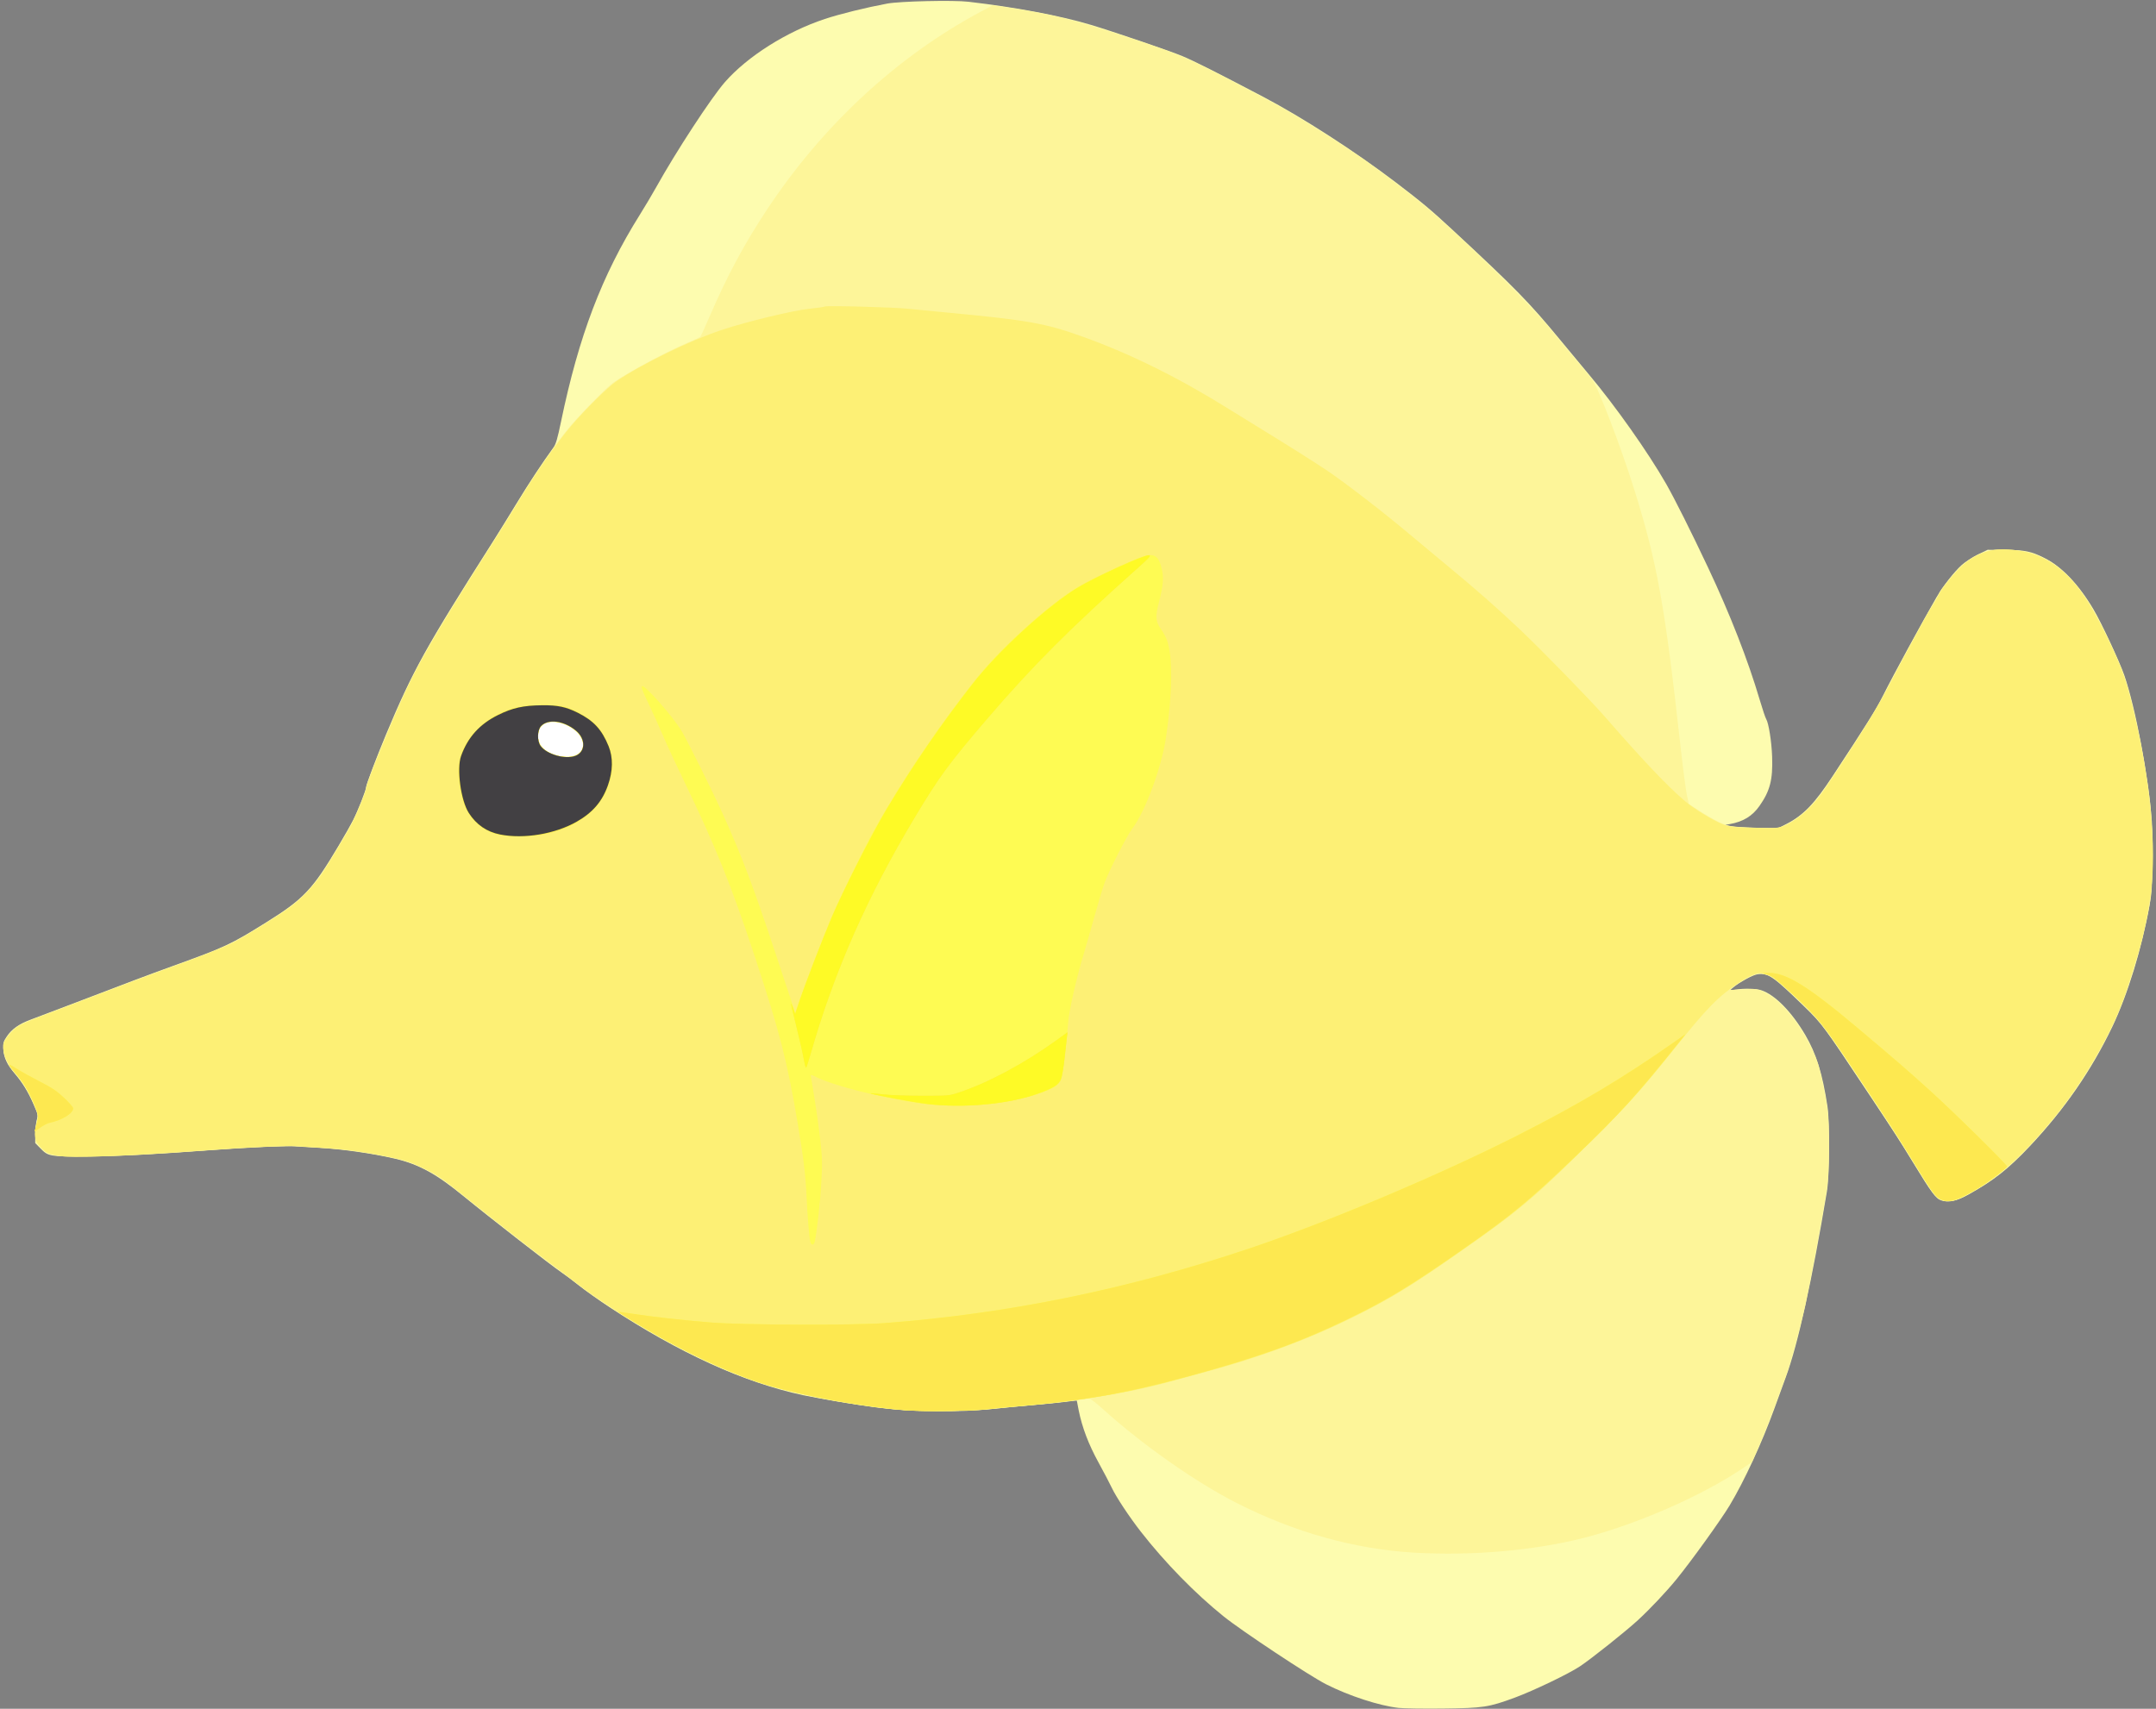
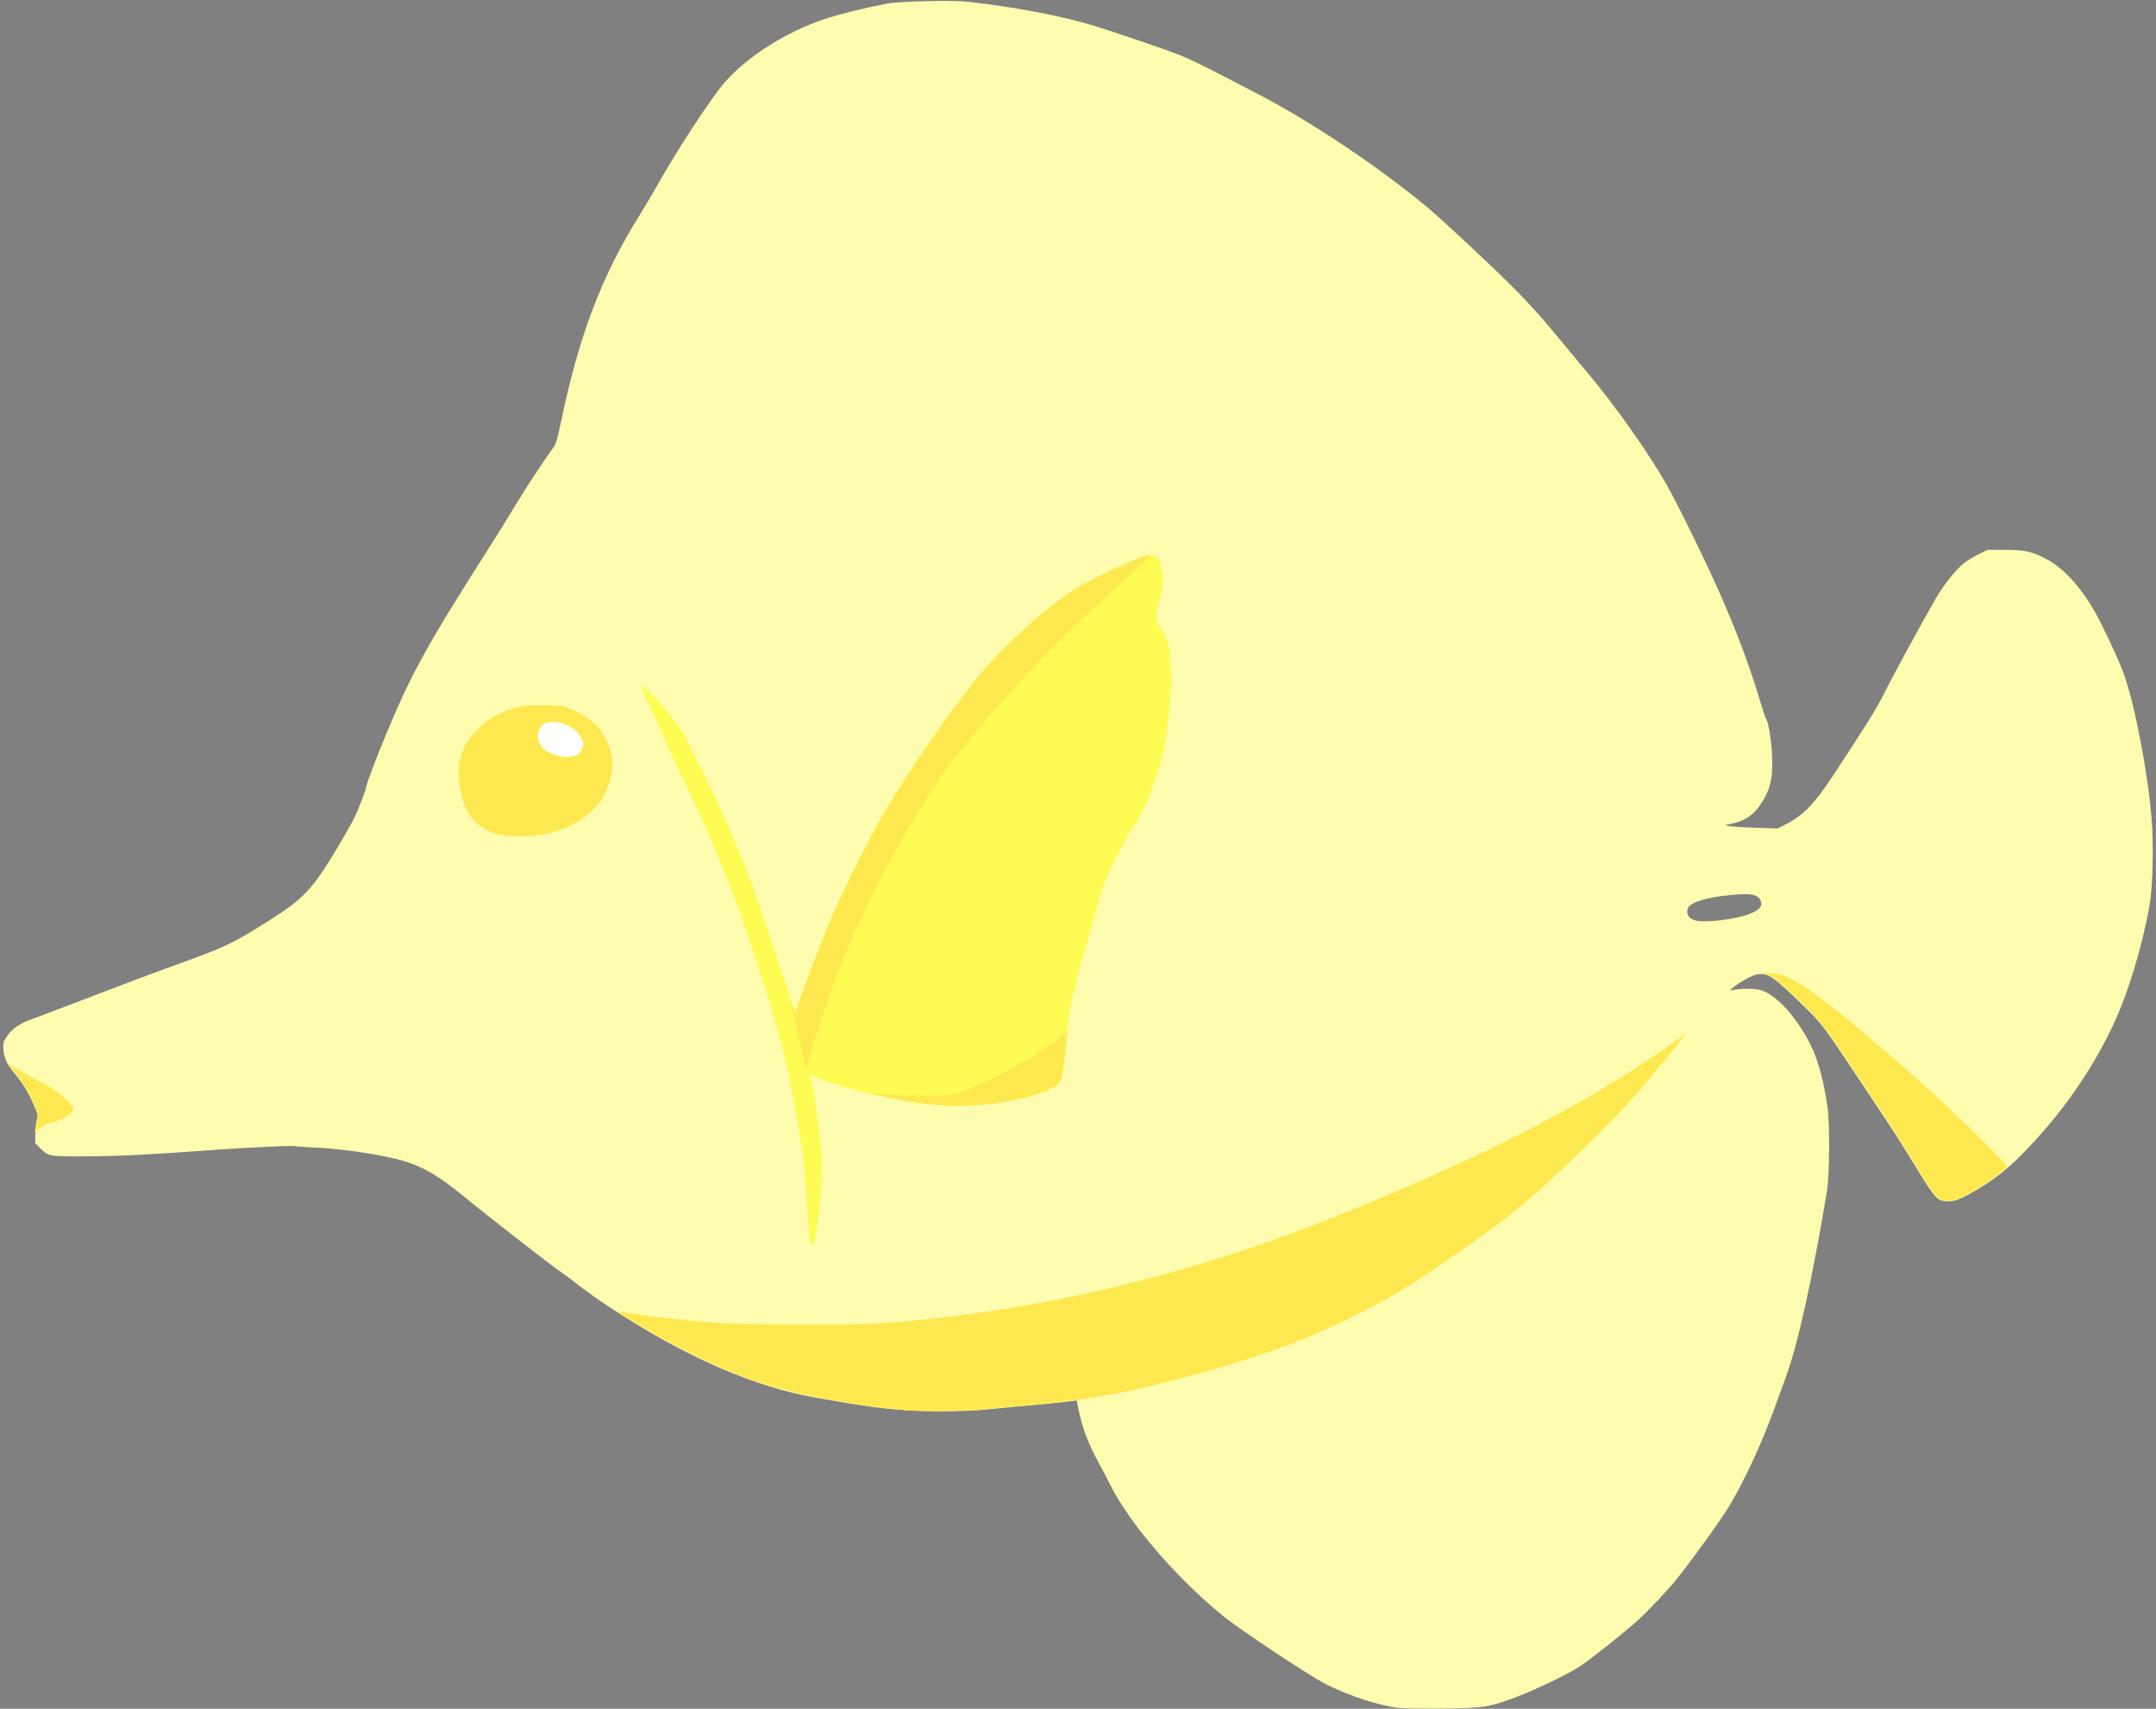
<svg xmlns="http://www.w3.org/2000/svg" height="2671.2" preserveAspectRatio="xMidYMid meet" version="1.0" viewBox="235.0 583.8 3369.8 2671.2" width="3369.8" zoomAndPan="magnify">
  <rect x="235.0" y="583.8" width="3369.8" height="2671.2" fill="#808080" stroke="none" />
  <g>
    <g id="change1_1">
      <path d="M 1139.996 1620.004 C 1206.227 1620.004 1259.996 1673.773 1259.996 1740.008 C 1259.996 1806.238 1206.227 1860.012 1139.996 1860.012 C 1073.77 1860.012 1019.996 1806.238 1019.996 1740.008 C 1019.996 1673.773 1073.77 1620.004 1139.996 1620.004" fill="#fff" fill-rule="evenodd" />
    </g>
    <g id="change2_1">
      <path d="M 2420.84 3253.641 C 2390.484 3250.207 2343.289 3234.812 2307.543 3216.664 C 2281.672 3203.531 2175.73 3133.328 2147.523 3110.621 C 2102.785 3074.602 2055.934 3026.668 2018.16 2978.266 C 2000.25 2955.32 1979.637 2924.176 1972.824 2909.773 C 1969.523 2902.797 1960.07 2884.777 1951.82 2869.73 C 1936.254 2841.344 1926.328 2815.164 1920.91 2788.18 C 1919.359 2780.441 1918.09 2773.824 1918.09 2773.469 C 1918.09 2773.109 1910.906 2773.801 1902.129 2774.996 C 1893.348 2776.195 1870.16 2778.535 1850.598 2780.195 C 1831.031 2781.859 1803.535 2784.473 1789.488 2785.996 C 1733.715 2792.066 1661.828 2791.227 1603.785 2783.828 C 1577.254 2780.445 1513.34 2769.746 1490.328 2764.84 C 1398.168 2745.176 1296.07 2698.727 1187.32 2626.98 C 1170.152 2615.656 1148.879 2600.559 1140.043 2593.434 C 1131.211 2586.309 1118.574 2576.867 1111.973 2572.453 C 1097.289 2562.645 998.859 2486.02 960.758 2454.738 C 917.227 2419.004 890.121 2404.02 853.281 2395.312 C 817.699 2386.906 769.336 2379.988 732.418 2378.027 C 712.844 2376.988 695.918 2375.832 694.805 2375.461 C 691.32 2374.305 615.105 2377.973 564.578 2381.73 C 470.695 2388.719 424.461 2391.043 372.133 2391.426 C 312.066 2391.859 310.594 2391.609 298.164 2378.945 L 290.066 2370.695 L 290.168 2356.625 C 290.215 2348.887 291.258 2339 292.48 2334.656 C 294.609 2327.113 294.367 2325.992 287.137 2309.5 C 278.562 2289.953 269.914 2275.934 257.516 2261.477 C 246.07 2248.129 241.082 2237.281 240.27 2223.984 C 239.664 2214.105 240.172 2212.176 245.531 2204.172 C 253.293 2192.555 264.805 2184.395 282.766 2177.773 C 290.789 2174.816 314.598 2165.809 335.664 2157.754 C 444.289 2116.238 464.855 2108.484 504.082 2094.262 C 589.172 2063.406 594.648 2060.844 652.152 2025 C 709.398 1989.316 723.418 1974.441 763.805 1906.555 C 773.363 1890.484 783.816 1872.125 787.031 1865.758 C 794.371 1851.219 807.207 1818.449 807.207 1814.25 C 807.207 1810.699 823.773 1766.902 838.18 1732.379 C 879.641 1633.012 900.512 1595.359 1006.02 1429.566 C 1013.363 1418.035 1029.609 1391.766 1042.117 1371.195 C 1061.789 1338.848 1082.496 1307.453 1100.02 1283.371 C 1103.84 1278.113 1106.332 1269.629 1111.812 1243.227 C 1139.73 1108.766 1175.66 1014.312 1234.926 919.688 C 1243.113 906.605 1254.586 887.316 1260.43 876.801 C 1291.637 820.707 1346.496 736.75 1368.066 712.113 C 1403.27 671.902 1464.34 633.305 1524.09 613.488 C 1547.941 605.578 1588.316 595.637 1621.812 589.383 C 1641.699 585.695 1725.094 583.793 1748.461 586.512 C 1822.773 595.172 1891.066 608.051 1939.996 622.633 C 1974.25 632.863 2064.328 663.617 2082.953 671.461 C 2102.453 679.68 2135.977 696.559 2209.977 735.445 C 2271.219 767.66 2352.988 820.484 2416.93 869.137 C 2456.719 899.449 2471.59 911.863 2504.066 941.977 C 2602.715 1033.469 2625.117 1056.336 2672.996 1114.465 C 2688.062 1132.781 2708.348 1157.195 2718.066 1168.727 C 2759.316 1217.707 2811.148 1291.125 2839.164 1340.195 C 2852.684 1363.926 2877.961 1414.367 2904.496 1470.617 C 2939.094 1544.035 2966.91 1615.176 2985.379 1677.656 C 2989.688 1692.203 2994.219 1705.746 2995.477 1707.754 C 2999.387 1714.012 3004.004 1743.246 3004.824 1766.781 C 3006.059 1802.691 3001.555 1820.148 2985.027 1843.711 C 2973.938 1859.523 2959.664 1868.258 2938.719 1872.02 L 2931.406 1873.328 L 2936.883 1874.934 C 2939.891 1875.816 2958.402 1877.062 2978.023 1877.703 L 3013.703 1878.863 L 3028.598 1871.109 C 3053.961 1857.926 3071.324 1839.738 3099.582 1796.82 C 3151.812 1717.504 3167.676 1692.098 3178.59 1670.305 C 3194.254 1638.992 3239.414 1555.922 3261.375 1518.051 C 3271.781 1500.113 3289.281 1477.688 3301.32 1466.859 C 3306.293 1462.375 3317.383 1455.238 3325.98 1450.977 L 3341.598 1443.266 L 3369.082 1443.398 C 3399.75 1443.551 3409.605 1445.605 3430.414 1456.078 C 3457.922 1469.934 3483.75 1496.996 3507.215 1536.566 C 3519.676 1557.578 3547.578 1617.273 3555.246 1639.352 C 3572.832 1689.934 3593.312 1798.828 3598.309 1868.281 C 3601.289 1910.023 3599.566 1971.895 3594.641 1999.574 C 3582.906 2065.516 3560.48 2138.68 3536.754 2188.418 C 3504.211 2256.57 3461.391 2318.547 3407.02 2376.172 C 3373.789 2411.387 3350.789 2429.48 3311.906 2451.023 C 3292.902 2461.559 3280.82 2464.156 3269.043 2460.266 C 3260.582 2457.473 3253.996 2448.617 3224.945 2400.891 C 3204.641 2367.555 3196.488 2354.922 3157.336 2296.043 C 3083.387 2184.863 3083.453 2184.938 3054.82 2157.055 C 3006.48 2110 2999.145 2104.906 2982.332 2106.801 C 2974.754 2107.652 2953.52 2119.242 2943.004 2128.289 L 2938.719 2131.969 L 2947.82 2130.68 C 2962.184 2128.652 2979.988 2129.152 2987.965 2131.797 C 3009.219 2138.855 3035.137 2165.195 3056.477 2201.391 C 3073.801 2230.75 3083.609 2262.32 3091.297 2313.371 C 3095.188 2339.254 3094.656 2421.156 3090.414 2446.531 C 3067.215 2585.645 3045.145 2685.43 3026.23 2736.57 C 3022.895 2745.602 3014.832 2767.762 3008.293 2785.824 C 2989.004 2839.07 2961.344 2898.957 2938.363 2937.227 C 2924.82 2959.758 2878.492 3024.125 2855.293 3052.617 C 2839.449 3072.055 2814.086 3098.969 2795.086 3116.48 C 2776.109 3133.965 2722.066 3177.008 2704.305 3188.777 C 2686.629 3200.484 2632.102 3226.691 2603.07 3237.434 C 2561.797 3252.699 2553.512 3253.957 2489.973 3254.664 C 2459.879 3254.996 2428.77 3254.539 2420.84 3253.645 Z M 2940.508 2019.965 C 2974.93 2013.852 2991.59 2004.254 2987.281 1993.023 C 2982.84 1981.383 2972.984 1979.523 2935.957 1983.352 C 2900.629 1987.008 2876.547 1994.715 2873.211 2003.449 C 2870.008 2011.793 2873.453 2018.367 2883.086 2022.207 C 2890.887 2025.32 2915.875 2024.344 2940.508 2019.965 Z M 1132.258 1765.141 C 1153.977 1759.109 1149.668 1733.125 1124.742 1719.84 C 1103.551 1708.543 1083.707 1710.406 1077.93 1724.234 C 1074.445 1732.574 1074.656 1737.141 1078.957 1745.941 C 1086.625 1761.645 1111.969 1770.777 1132.258 1765.141" fill="#fdfcaf" />
    </g>
    <g id="change3_1">
-       <path d="M 2446.188 3011.012 C 2352.703 3005.637 2258.184 2979.266 2168.004 2933.406 C 2103.523 2900.613 2020.273 2842.109 1958.223 2785.988 C 1948.695 2777.367 1939.57 2770.312 1937.949 2770.312 C 1936.324 2770.312 1923.195 2771.895 1908.762 2773.828 C 1894.332 2775.758 1867.336 2778.637 1848.777 2780.227 C 1830.215 2781.812 1802.305 2784.523 1786.754 2786.254 C 1751.945 2790.117 1663.453 2790.535 1631.703 2786.977 C 1528.707 2775.438 1452.184 2758.375 1384.531 2731.867 C 1310.129 2702.711 1200.047 2639.98 1137.047 2590.828 C 1125.336 2581.691 1110.562 2570.52 1104.219 2566.008 C 1086.742 2553.566 1000.652 2486.418 959.508 2453.125 C 928.062 2427.688 919.82 2422.004 899.852 2411.988 C 874.281 2399.164 857.84 2394.48 809.926 2386.375 C 782.082 2381.664 761.402 2379.523 714.16 2376.484 C 684.164 2374.555 636.18 2376.207 562.754 2381.703 C 434.492 2391.305 346.191 2394.469 323.129 2390.293 C 309.676 2387.855 308.207 2387.117 299.473 2378.383 L 290.16 2369.074 L 290.262 2356.723 C 290.312 2349.93 291.383 2340.266 292.637 2335.242 C 294.863 2326.328 294.738 2325.699 287.496 2308.988 C 278.734 2288.797 271.902 2277.727 257.758 2260.809 C 238.301 2237.535 235.02 2217.93 247.945 2202.156 C 258.152 2189.699 264.895 2185.371 287.582 2176.711 C 435.957 2120.078 480.445 2103.262 504.387 2094.746 C 579.934 2067.883 598.324 2059.348 649.625 2027.375 C 694.328 1999.512 710.309 1985.898 733.621 1955.832 C 739.414 1948.352 762.457 1910.652 779.598 1880.602 C 789.586 1863.082 807.195 1821.785 807.195 1815.875 C 807.195 1806.289 855.727 1689.59 879.098 1642.992 C 902.914 1595.484 921.07 1565.168 1011.773 1421.367 C 1021.266 1406.309 1038.398 1378.602 1049.848 1359.809 C 1070.93 1325.145 1106.586 1273.527 1123.242 1253.543 C 1141.332 1231.816 1184.102 1188.258 1193.914 1181.543 C 1218.621 1164.676 1277.691 1133.035 1309.746 1119.5 C 1319.781 1115.262 1328.656 1111.18 1329.469 1110.406 C 1330.285 1109.656 1336.93 1095.148 1344.242 1078.215 C 1371.516 1015 1398.195 965.301 1433.758 911.496 C 1520.613 780.012 1636.836 672.312 1767.152 602.496 L 1786.762 592.012 L 1811.844 595.828 C 1880.379 606.297 1914.551 614.816 1998.734 642.418 C 2085.855 670.965 2094.332 674.805 2229.105 746.918 C 2256.262 761.422 2323.117 803.219 2362.043 829.957 C 2387.547 847.488 2438.793 886.457 2463.52 907.102 C 2516.113 951.016 2625.648 1058.277 2656.07 1095.613 C 2667.043 1109.102 2685.328 1131.113 2696.676 1144.562 C 2708.047 1158.008 2720.012 1172.512 2723.281 1176.797 C 2733.016 1189.582 2768.078 1281.098 2789.738 1350.359 C 2824.977 1462.984 2837.297 1531.254 2861.164 1746.523 C 2865.203 1782.898 2869.887 1818.941 2871.562 1826.621 L 2874.656 1840.578 L 2891.168 1851.328 C 2900.266 1857.242 2913.844 1865.059 2921.352 1868.699 C 2936.961 1876.27 2949.328 1877.957 2990.746 1878.176 C 3015.145 1878.301 3015.586 1878.23 3028.148 1872.18 C 3036.008 1868.395 3047.18 1860.457 3057.359 1851.43 C 3072.461 1838.039 3076.324 1833.055 3103.152 1792.34 C 3157.797 1709.344 3166.605 1695.02 3185.992 1657.582 C 3210.832 1609.57 3250.066 1537.789 3259.117 1523.793 C 3262.98 1517.809 3266.141 1512 3266.141 1510.918 C 3266.141 1507.188 3293.297 1474.711 3303.938 1465.703 C 3326.988 1446.141 3346.973 1440.488 3382.164 1443.578 C 3405.746 1445.652 3419.543 1450.027 3440.254 1462.035 C 3455.578 1470.914 3479.82 1496.039 3495.852 1519.684 C 3511.836 1543.289 3545.129 1611.711 3555.859 1643.008 C 3564.008 1666.84 3579.309 1732.668 3586.133 1773.418 C 3596.949 1837.75 3598.805 1859.055 3598.848 1919.348 C 3598.895 1970.219 3598.496 1978.09 3594.832 1997.746 C 3581.273 2070.5 3557.781 2145.09 3532.434 2195.707 C 3505.699 2249.164 3476.047 2295.055 3441.734 2336.164 C 3398.836 2387.578 3365.629 2418.348 3329.066 2440.59 C 3304.203 2455.723 3293.914 2460.438 3283.672 2461.387 C 3265.344 2463.094 3260.797 2458.402 3226.617 2402.355 C 3214.738 2382.895 3196.832 2354.664 3186.785 2339.621 C 3176.762 2324.574 3162.809 2303.473 3155.789 2292.73 C 3148.766 2281.984 3129.516 2253.191 3113.043 2228.742 C 3081.027 2181.273 3071.312 2170.117 3026.094 2128.859 C 3008.961 2113.219 3004.281 2109.938 2995.516 2107.387 C 2985.383 2104.445 2984.941 2104.473 2974.605 2108.641 C 2965.707 2112.234 2937.801 2129.266 2937.801 2131.102 C 2937.801 2131.418 2947.625 2131.188 2959.637 2130.582 C 2981.453 2129.484 2981.473 2129.488 2993.242 2135.281 C 3022.406 2149.641 3055.219 2192.473 3074.848 2241.844 C 3079.129 2252.586 3087.609 2291.957 3091.25 2317.922 C 3094.98 2344.473 3094.496 2415.832 3090.41 2441.965 C 3085.113 2475.828 3064.359 2588.008 3057.16 2621.645 C 3050.117 2654.59 3031.812 2721.125 3025.277 2737.617 C 3023.113 2743.059 3016.469 2761.055 3010.508 2777.609 C 3004.566 2794.16 2993.77 2821.562 2986.531 2838.496 L 2973.371 2869.289 L 2957.871 2879.734 C 2894.461 2922.453 2791.77 2967.297 2709.77 2988.07 C 2632.117 3007.746 2535.562 3016.148 2446.188 3011.012 Z M 2938.707 2021.461 C 2958.512 2018.562 2978.027 2011.594 2985.645 2004.695 C 2990.105 2000.664 2989.664 1992.543 2984.695 1986.766 C 2981.207 1982.699 2978.602 1981.77 2968.512 1980.961 C 2942.812 1978.895 2897.152 1986.375 2880.969 1995.297 C 2865.691 2003.738 2867.148 2016.965 2884.016 2022.832 C 2894.395 2026.441 2906.824 2026.129 2938.707 2021.461 Z M 1138.707 1762.199 C 1160.199 1746.199 1132.871 1712.309 1098.48 1712.309 C 1087.73 1712.309 1082.199 1715.281 1078.066 1723.273 C 1072.445 1734.145 1076.418 1749.062 1086.926 1756.547 C 1101.961 1767.246 1128.094 1770.102 1138.707 1762.199" fill="#fdf599" />
-     </g>
+       </g>
    <g id="change4_1">
-       <path d="M 1651.766 2788.504 C 1573.941 2782.465 1463.078 2760.844 1410.066 2741.371 C 1360.465 2723.148 1313.613 2701.066 1259.484 2670.406 C 1221.016 2648.617 1164.039 2611.414 1138.559 2591.453 C 1128.363 2583.469 1108.07 2568.055 1093.453 2557.195 C 1063.598 2535.016 1000.992 2486.082 953.293 2447.645 C 927.762 2427.074 917.578 2420.113 901.305 2412.094 C 876.652 2399.945 870.918 2398.016 841.617 2391.98 C 802.699 2383.965 773.082 2380.004 737.871 2378.113 C 719.312 2377.113 701.762 2375.887 698.875 2375.387 C 691.371 2374.082 615.758 2377.523 559.105 2381.746 C 438.559 2390.727 349.035 2394.277 328.352 2390.902 C 310.727 2388.023 306.723 2386.188 298.441 2377.203 C 289.301 2367.289 287.359 2357.191 291.652 2341.898 C 293.273 2336.109 294.602 2329.781 294.598 2327.84 C 294.586 2322.734 279.34 2289.695 271.652 2278.121 C 268.047 2272.688 261.988 2264.848 258.191 2260.703 C 245.773 2247.145 237.742 2226.375 240.566 2215.125 C 242.359 2207.969 255.527 2192.668 264.332 2187.508 C 268.789 2184.898 281.73 2179.211 293.098 2174.867 C 406.113 2131.695 471.629 2106.914 491.105 2099.973 C 538.23 2083.18 584.113 2065.184 598.324 2057.918 C 619.098 2047.301 673.539 2013.395 690.285 2000.652 C 705.992 1988.695 723.098 1970.891 735.434 1953.656 C 745.566 1939.5 777.867 1885.758 786.266 1869.086 C 793.883 1853.957 807.191 1820.922 807.191 1817.137 C 807.191 1809.469 852.234 1699.113 872.832 1656.309 C 895.324 1609.586 935.02 1542.555 1005.488 1432.309 C 1014.465 1418.266 1031.488 1390.754 1043.316 1371.203 C 1073.387 1321.465 1104.094 1277.301 1128.48 1248.727 C 1149.93 1223.602 1185.656 1188.395 1198.469 1179.746 C 1239.496 1152.078 1313.855 1115.898 1363.551 1099.398 C 1402.234 1086.574 1474.906 1069.012 1499.445 1066.559 C 1511.48 1065.363 1522.562 1063.75 1524.074 1062.977 C 1527.41 1061.25 1631.629 1064.039 1654.504 1066.469 C 1663.531 1067.422 1688.156 1069.832 1709.227 1071.801 C 1842.992 1084.383 1868.688 1088.941 1929.035 1110.77 C 2003.984 1137.883 2078.355 1174.836 2157.051 1224.043 C 2166.582 1230.016 2188.746 1243.684 2206.305 1254.453 C 2246.18 1278.871 2290.5 1306.824 2308.438 1318.855 C 2337.363 1338.25 2399.688 1386.375 2438.875 1419.547 C 2450.93 1429.742 2475.543 1450.266 2493.613 1465.148 C 2539.965 1503.387 2574.312 1533.508 2610.273 1567.5 C 2643.754 1599.172 2720.539 1677.93 2742.566 1703.191 C 2803.098 1772.676 2841.203 1812.855 2868.781 1836.285 C 2882.23 1847.711 2909.852 1864.809 2925.664 1871.5 C 2937.738 1876.609 2939.484 1876.824 2976.176 1877.828 C 3012.867 1878.828 3014.48 1878.719 3023.859 1874.703 C 3047.258 1864.656 3069.613 1843.707 3090.957 1811.816 C 3133.859 1747.684 3168.562 1691.859 3183.977 1662.148 C 3198.816 1633.539 3211.797 1609.234 3242.957 1551.801 C 3247.027 1544.258 3252.578 1534.812 3255.254 1530.812 C 3257.953 1526.809 3262.242 1519.379 3264.809 1514.336 C 3270.691 1502.68 3290.109 1478.551 3302.758 1467.164 C 3315.188 1455.992 3333.523 1446.773 3348.891 1443.941 C 3367.844 1440.445 3400.246 1444.207 3418.754 1452.035 C 3462.082 1470.367 3489.66 1501.664 3524.402 1571.859 C 3552.668 1628.969 3559.656 1649.043 3574.23 1715.051 C 3596.457 1815.566 3604.859 1910.492 3597.273 1975 C 3593.891 2003.586 3585.199 2046.672 3578.164 2069.621 C 3561.312 2124.633 3557.441 2136.633 3551.672 2151.781 C 3530.109 2208.285 3487.137 2280.406 3444.012 2332.52 C 3391.574 2395.891 3353.98 2428.676 3305.348 2453.461 C 3289.863 2461.355 3281.883 2462.98 3271.887 2460.285 C 3261.957 2457.613 3256.383 2450.484 3227.633 2403.684 C 3192.734 2346.879 3124.461 2243.094 3092.418 2198.098 C 3077.977 2177.816 3057.207 2156.203 3022.266 2125.074 C 3008.84 2113.121 3003.469 2109.551 2995.328 2107.184 C 2985.973 2104.469 2984.449 2104.465 2976.352 2107.156 C 2971.488 2108.766 2961.777 2113.957 2954.723 2118.691 C 2919.648 2142.27 2903.812 2158.445 2849.895 2225.809 C 2802.855 2284.551 2783.129 2306.742 2736.285 2353.629 C 2636.102 2453.922 2612.195 2474.324 2517.32 2540.527 C 2439.605 2594.766 2410.742 2612.453 2352.492 2641.598 C 2283.934 2675.898 2206.656 2704.824 2123.305 2727.395 C 2103.242 2732.828 2076.418 2740.137 2063.695 2743.641 C 1998.492 2761.59 1915.434 2775.07 1825.973 2782.223 C 1805.906 2783.824 1784.152 2785.922 1777.633 2786.883 C 1760.801 2789.359 1676.719 2790.441 1651.766 2788.504 Z M 1134.328 1765.328 C 1150.227 1759.281 1150.754 1739.082 1135.355 1726.125 C 1116.676 1710.406 1091.719 1707.082 1080.672 1718.84 C 1074.648 1725.254 1074.328 1742.305 1080.09 1750.031 C 1089.914 1763.211 1118.609 1771.301 1134.328 1765.328" fill="#fdf075" />
-     </g>
+       </g>
    <g id="change5_1">
      <path d="M 1654.641 2788.559 C 1585.098 2783.117 1493.703 2766.672 1434.691 2748.973 C 1388.996 2735.27 1323.469 2706.07 1267.301 2674.387 C 1244.938 2661.77 1201.203 2635.418 1201.203 2634.555 C 1201.203 2634.285 1210.848 2635.555 1222.637 2637.383 C 1253.379 2642.152 1302.027 2647.586 1346.242 2651.195 C 1395.203 2655.195 1569.902 2655.785 1618.02 2652.113 C 1811.285 2637.379 1998.453 2599.039 2188.074 2535.336 C 2309.379 2494.574 2482.465 2421.668 2604.891 2359.762 C 2702.305 2310.492 2771.129 2269.504 2852.965 2211.988 L 2869.391 2200.449 L 2862.172 2209.48 C 2792.582 2296.617 2765.586 2326.355 2694.441 2394.281 C 2623.984 2461.547 2598.188 2482.805 2523.84 2534.945 C 2440.453 2593.414 2404.25 2615.426 2340.926 2646.137 C 2267.613 2681.695 2200.773 2705.723 2094.879 2734.586 C 1995.578 2761.652 1933.621 2772.688 1832.793 2781.273 C 1808.977 2783.297 1782.922 2785.809 1774.895 2786.852 C 1755.176 2789.41 1679.289 2790.484 1654.641 2788.559 Z M 1501.574 2525.422 C 1499.824 2518.27 1496.926 2483.961 1495.758 2456.559 C 1494.281 2421.879 1490.961 2394.012 1481.953 2340.727 C 1465.141 2241.312 1454.223 2198.934 1414.047 2077.141 C 1378.383 1969.023 1352.949 1905.91 1305.238 1807.164 C 1292.391 1780.578 1277.18 1747.746 1271.438 1734.199 C 1265.691 1720.648 1255.375 1697.832 1248.516 1683.496 C 1238.754 1663.078 1236.613 1657.18 1238.68 1656.395 C 1243.316 1654.617 1286.762 1703.996 1300.277 1726.418 C 1309.094 1741.043 1347.754 1818.77 1363.285 1853.09 C 1395.145 1923.504 1411.672 1967.234 1449.203 2080.383 L 1477.805 2166.621 L 1483.848 2148.785 C 1492.574 2123.016 1520.906 2049.438 1533.559 2019.68 C 1548.062 1985.566 1583.953 1912.391 1602.598 1878.906 C 1644.023 1804.527 1705.809 1713.223 1762.23 1642.988 C 1801.453 1594.168 1876.172 1527.145 1920.828 1500.707 C 1938.609 1490.199 1980.422 1470.133 2010.539 1457.656 C 2036.68 1446.84 2044.895 1449.691 2050.496 1471.559 C 2054.215 1486.082 2053.23 1499.301 2046.539 1524.684 C 2040.516 1547.5 2041.129 1555.566 2049.789 1567.629 C 2053.258 1572.469 2057.41 1580.102 2059.02 1584.613 C 2068.203 1610.387 2067.66 1666.656 2057.559 1736.02 C 2050.742 1782.805 2025.004 1852.555 2004.773 1879.055 C 1996.453 1889.957 1968.969 1943.625 1961.723 1963.129 C 1958.738 1971.156 1951.766 1994.141 1946.23 2014.207 C 1940.695 2034.273 1932.941 2061.359 1929.004 2074.402 C 1917.32 2113.09 1905.805 2164.039 1904.465 2182.941 C 1902.027 2217.422 1896.223 2265.102 1893.762 2270.926 C 1890.473 2278.691 1886.395 2282.16 1874.246 2287.535 C 1823.594 2309.934 1737.188 2318.473 1668.191 2307.898 C 1605.496 2298.289 1535.793 2280.27 1509.551 2266.883 C 1505.504 2264.816 1502.195 2263.773 1502.195 2264.566 C 1502.195 2265.355 1504.613 2280.355 1507.566 2297.898 C 1510.527 2315.438 1514.68 2344.973 1516.797 2363.531 C 1520.289 2394.094 1520.465 2400.602 1518.703 2432.516 C 1517.02 2462.91 1511.469 2512.395 1508.277 2525.422 C 1507.723 2527.68 1506.215 2529.527 1504.93 2529.527 C 1503.645 2529.527 1502.137 2527.68 1501.582 2525.422 Z M 3273.32 2460.359 C 3260.844 2456.418 3259.168 2454.258 3223.918 2396.785 C 3196.633 2352.27 3195.973 2351.246 3135.773 2261.129 C 3082.172 2180.926 3077.891 2175.676 3030.973 2132.52 C 3012.086 2115.145 3004.617 2109.434 2998.145 2107.453 L 2989.766 2104.879 L 2999.074 2104.688 C 3026.402 2104.129 3060.473 2125.148 3137.781 2190.234 C 3199.551 2242.23 3215.953 2256.438 3253.316 2290.297 C 3289.641 2323.223 3371.934 2404.406 3371.934 2407.316 C 3371.934 2409.828 3343.57 2431.043 3326.133 2441.57 C 3298.516 2458.242 3283.516 2463.578 3273.32 2460.359 Z M 289.152 2352.281 C 289.164 2351.945 290.398 2347.645 291.887 2342.719 C 295.871 2329.602 295.348 2325.285 287.617 2307.465 C 279.367 2288.445 271.305 2275.457 258.43 2260.465 C 253.262 2254.445 249.027 2248.883 249.02 2248.109 C 249.012 2247.332 254.133 2250.02 260.402 2254.082 C 266.676 2258.145 282.91 2267.16 296.484 2274.113 C 316.449 2284.344 323.852 2289.301 335.254 2300.062 C 343.004 2307.379 349.34 2314.691 349.336 2316.312 C 349.32 2324.289 332.387 2334.773 312.848 2338.902 C 309.336 2339.645 302.562 2343.098 297.797 2346.574 C 293.031 2350.051 289.141 2352.621 289.152 2352.281 Z M 1015.141 1888.59 C 994.059 1884.012 975.625 1870.184 965.293 1851.199 C 955.211 1832.676 949.164 1795.641 952.895 1775.242 C 958.297 1745.719 982.262 1716.219 1013.352 1700.828 C 1035.629 1689.781 1051.461 1686.434 1082.633 1686.141 C 1110.629 1685.852 1121.133 1688.168 1141.008 1698.945 C 1164.945 1711.938 1175.621 1723.977 1186.086 1749.711 C 1194.789 1771.102 1193.914 1791.496 1183.16 1817.926 C 1168.574 1853.766 1131.219 1879.754 1081.723 1888.496 C 1064.277 1891.574 1029.113 1891.625 1015.141 1888.59 Z M 1134.328 1765.332 C 1150.227 1759.27 1150.758 1739.078 1135.355 1726.129 C 1116.676 1710.406 1091.723 1707.078 1080.676 1718.848 C 1074.648 1725.262 1074.328 1742.305 1080.09 1750.023 C 1089.914 1763.199 1118.609 1771.289 1134.332 1765.332 L 1134.328 1765.332" fill="#fefb53" />
    </g>
    <g id="change6_1">
      <path d="M 1654.641 2788.559 C 1585.098 2783.117 1493.703 2766.672 1434.691 2748.973 C 1388.996 2735.27 1323.469 2706.07 1267.301 2674.387 C 1244.938 2661.77 1201.203 2635.418 1201.203 2634.555 C 1201.203 2634.285 1210.848 2635.555 1222.637 2637.383 C 1253.379 2642.152 1302.027 2647.586 1346.242 2651.195 C 1395.203 2655.195 1569.902 2655.785 1618.02 2652.113 C 1811.285 2637.379 1998.453 2599.039 2188.074 2535.336 C 2309.379 2494.574 2482.465 2421.668 2604.891 2359.762 C 2702.305 2310.492 2771.129 2269.504 2852.965 2211.988 L 2869.391 2200.449 L 2862.172 2209.48 C 2792.582 2296.617 2765.586 2326.355 2694.441 2394.281 C 2623.984 2461.547 2598.188 2482.805 2523.84 2534.945 C 2440.453 2593.414 2404.25 2615.426 2340.926 2646.137 C 2267.613 2681.695 2200.773 2705.723 2094.879 2734.586 C 1995.578 2761.652 1933.621 2772.688 1832.793 2781.273 C 1808.977 2783.297 1782.922 2785.809 1774.895 2786.852 C 1755.176 2789.41 1679.289 2790.484 1654.641 2788.559 Z M 3273.32 2460.359 C 3260.844 2456.418 3259.168 2454.258 3223.918 2396.785 C 3196.633 2352.27 3195.973 2351.246 3135.773 2261.129 C 3082.172 2180.926 3077.891 2175.676 3030.973 2132.52 C 3012.086 2115.145 3004.617 2109.434 2998.145 2107.453 L 2989.766 2104.879 L 2999.074 2104.688 C 3026.402 2104.129 3060.473 2125.148 3137.781 2190.234 C 3199.551 2242.23 3215.953 2256.438 3253.316 2290.297 C 3289.641 2323.223 3371.934 2404.406 3371.934 2407.316 C 3371.934 2409.828 3343.57 2431.043 3326.133 2441.57 C 3298.516 2458.242 3283.516 2463.578 3273.32 2460.359 Z M 289.152 2352.281 C 289.164 2351.945 290.398 2347.645 291.887 2342.719 C 295.871 2329.602 295.348 2325.285 287.617 2307.465 C 279.367 2288.445 271.305 2275.457 258.43 2260.465 C 253.262 2254.445 249.027 2248.883 249.02 2248.109 C 249.012 2247.332 254.133 2250.02 260.402 2254.082 C 266.676 2258.145 282.91 2267.16 296.484 2274.113 C 316.449 2284.344 323.852 2289.301 335.254 2300.062 C 343.004 2307.379 349.34 2314.691 349.336 2316.312 C 349.32 2324.289 332.387 2334.773 312.848 2338.902 C 309.336 2339.645 302.562 2343.098 297.797 2346.574 C 293.031 2350.051 289.141 2352.621 289.152 2352.281 Z M 1684.602 2309.547 C 1663.195 2306.98 1594.637 2294.184 1595.844 2292.977 C 1596.199 2292.609 1604.633 2293.305 1614.562 2294.52 C 1624.488 2295.734 1651.902 2296.742 1675.48 2296.754 C 1717.672 2296.777 1718.59 2296.699 1733.855 2291.625 C 1779.836 2276.348 1836.754 2245.801 1887.062 2209.402 L 1903.551 2197.473 L 1902.609 2204.344 C 1902.09 2208.121 1900.457 2222.848 1898.977 2237.066 C 1897.492 2251.285 1894.934 2266.289 1893.285 2270.41 C 1889.629 2279.547 1881.598 2284.641 1856.918 2293.461 C 1810.895 2309.91 1741.598 2316.379 1684.602 2309.547 Z M 1491.441 2240.172 C 1490.156 2232.516 1485.066 2210 1480.141 2190.137 C 1470.66 2151.938 1469.449 2145.297 1474.664 2160.133 L 1477.871 2169.246 L 1483.898 2151.012 C 1492.211 2125.863 1521.566 2049.574 1535.367 2017.234 C 1553.641 1974.422 1598.641 1885.891 1621.742 1847.297 C 1661.625 1780.664 1707.129 1714.461 1755.91 1652.113 C 1795.508 1601.492 1871.82 1531.551 1918.473 1503.105 C 1946.855 1485.812 2024.082 1450.664 2031.285 1451.781 C 2034.301 1452.258 2030.707 1456.25 2013.543 1471.52 C 1908.172 1565.289 1849.426 1624.102 1778.477 1706.828 C 1718.359 1776.938 1703.336 1797.371 1665.145 1860.977 C 1591.027 1984.418 1539.371 2101.293 1503.09 2227.629 C 1499.344 2240.672 1495.715 2251.961 1495.031 2252.719 C 1494.344 2253.477 1492.727 2247.832 1491.441 2240.172 Z M 1015.141 1888.59 C 994.059 1884.012 975.625 1870.184 965.293 1851.199 C 955.211 1832.676 949.164 1795.641 952.895 1775.242 C 958.297 1745.719 982.262 1716.219 1013.352 1700.828 C 1035.629 1689.781 1051.461 1686.434 1082.633 1686.141 C 1110.629 1685.852 1121.133 1688.168 1141.008 1698.945 C 1164.945 1711.938 1175.621 1723.977 1186.086 1749.711 C 1194.789 1771.102 1193.914 1791.496 1183.16 1817.926 C 1168.574 1853.766 1131.219 1879.754 1081.723 1888.496 C 1064.277 1891.574 1029.113 1891.625 1015.141 1888.59 Z M 1134.328 1765.332 C 1150.227 1759.27 1150.758 1739.078 1135.355 1726.129 C 1116.676 1710.406 1091.723 1707.078 1080.676 1718.848 C 1074.648 1725.262 1074.328 1742.305 1080.09 1750.023 C 1089.914 1763.199 1118.609 1771.289 1134.332 1765.332 L 1134.328 1765.332" fill="#fde850" />
    </g>
    <g id="change7_1">
-       <path d="M 1684.586 2309.547 C 1663.188 2306.98 1594.629 2294.184 1595.844 2292.98 C 1596.195 2292.617 1604.625 2293.305 1614.551 2294.52 C 1624.488 2295.738 1651.898 2296.75 1675.469 2296.762 C 1717.672 2296.777 1718.582 2296.703 1733.84 2291.633 C 1779.824 2276.359 1836.742 2245.812 1887.051 2209.414 L 1903.539 2197.48 L 1902.602 2204.344 C 1902.09 2208.125 1900.445 2222.855 1898.965 2237.074 C 1897.484 2251.293 1894.922 2266.305 1893.277 2270.406 C 1889.629 2279.555 1881.598 2284.641 1856.91 2293.465 C 1810.883 2309.914 1741.594 2316.391 1684.586 2309.547 Z M 1491.434 2240.184 C 1490.145 2232.516 1485.059 2210 1480.133 2190.137 C 1470.648 2151.938 1469.445 2145.297 1474.664 2160.133 L 1477.859 2169.25 L 1483.898 2151.016 C 1492.211 2125.875 1521.555 2049.578 1535.363 2017.242 C 1553.629 1974.426 1598.629 1885.902 1621.73 1847.309 C 1661.617 1780.672 1707.117 1714.473 1755.902 1652.117 C 1795.492 1601.5 1871.82 1531.551 1918.461 1503.113 C 1946.84 1485.816 2024.074 1450.68 2031.273 1451.793 C 2034.293 1452.266 2030.703 1456.266 2013.535 1471.539 C 1908.172 1565.309 1849.422 1624.117 1778.473 1706.852 C 1718.344 1776.949 1703.32 1797.383 1665.137 1860.984 C 1591.023 1984.422 1539.367 2101.293 1503.086 2227.633 C 1499.336 2240.68 1495.715 2251.969 1495.023 2252.73 C 1494.336 2253.477 1492.723 2247.832 1491.434 2240.184 Z M 1016.746 1888.336 C 995.75 1884.16 979.516 1873.004 967.762 1854.68 C 955.211 1835.125 948.488 1785.508 955.684 1765.527 C 966.242 1736.211 984.73 1715.75 1013.5 1701.531 C 1036.309 1690.258 1053.051 1686.578 1082.629 1686.301 C 1106.469 1686.078 1119.742 1688.863 1137.766 1697.879 C 1162.816 1710.398 1175.609 1724.234 1186.207 1750.297 C 1193.398 1767.961 1193.043 1789.027 1185.188 1811.336 C 1176.227 1836.754 1161.508 1853.949 1136.441 1868.254 C 1102.586 1887.574 1053.918 1895.738 1016.746 1888.336 Z M 1134.324 1765.324 C 1150.223 1759.285 1150.754 1739.086 1135.352 1726.125 C 1116.672 1710.414 1091.719 1707.086 1080.672 1718.84 C 1074.645 1725.262 1074.324 1742.309 1080.086 1750.035 C 1089.91 1763.211 1118.605 1771.305 1134.324 1765.324" fill="#fefa26" />
-     </g>
+       </g>
    <g id="change8_1">
-       <path d="M 1016.75 1888.328 C 995.754 1884.137 979.52 1872.984 967.766 1854.672 C 955.215 1835.113 948.492 1785.508 955.688 1765.527 C 966.246 1736.203 984.734 1715.734 1013.504 1701.531 C 1036.312 1690.258 1053.055 1686.559 1082.633 1686.293 C 1106.473 1686.07 1119.746 1688.855 1137.77 1697.871 C 1162.824 1710.398 1175.613 1724.23 1186.215 1750.289 C 1193.402 1767.957 1193.051 1789.023 1185.191 1811.328 C 1176.234 1836.75 1161.512 1853.93 1136.445 1868.242 C 1102.59 1887.562 1053.922 1895.727 1016.75 1888.328 Z M 1134.328 1765.328 C 1150.227 1759.277 1150.758 1739.086 1135.355 1726.121 C 1116.676 1710.398 1091.723 1707.078 1080.676 1718.84 C 1074.648 1725.25 1074.332 1742.297 1080.09 1750.027 C 1089.914 1763.199 1118.613 1771.301 1134.328 1765.328" fill="#424043" />
-     </g>
+       </g>
  </g>
</svg>